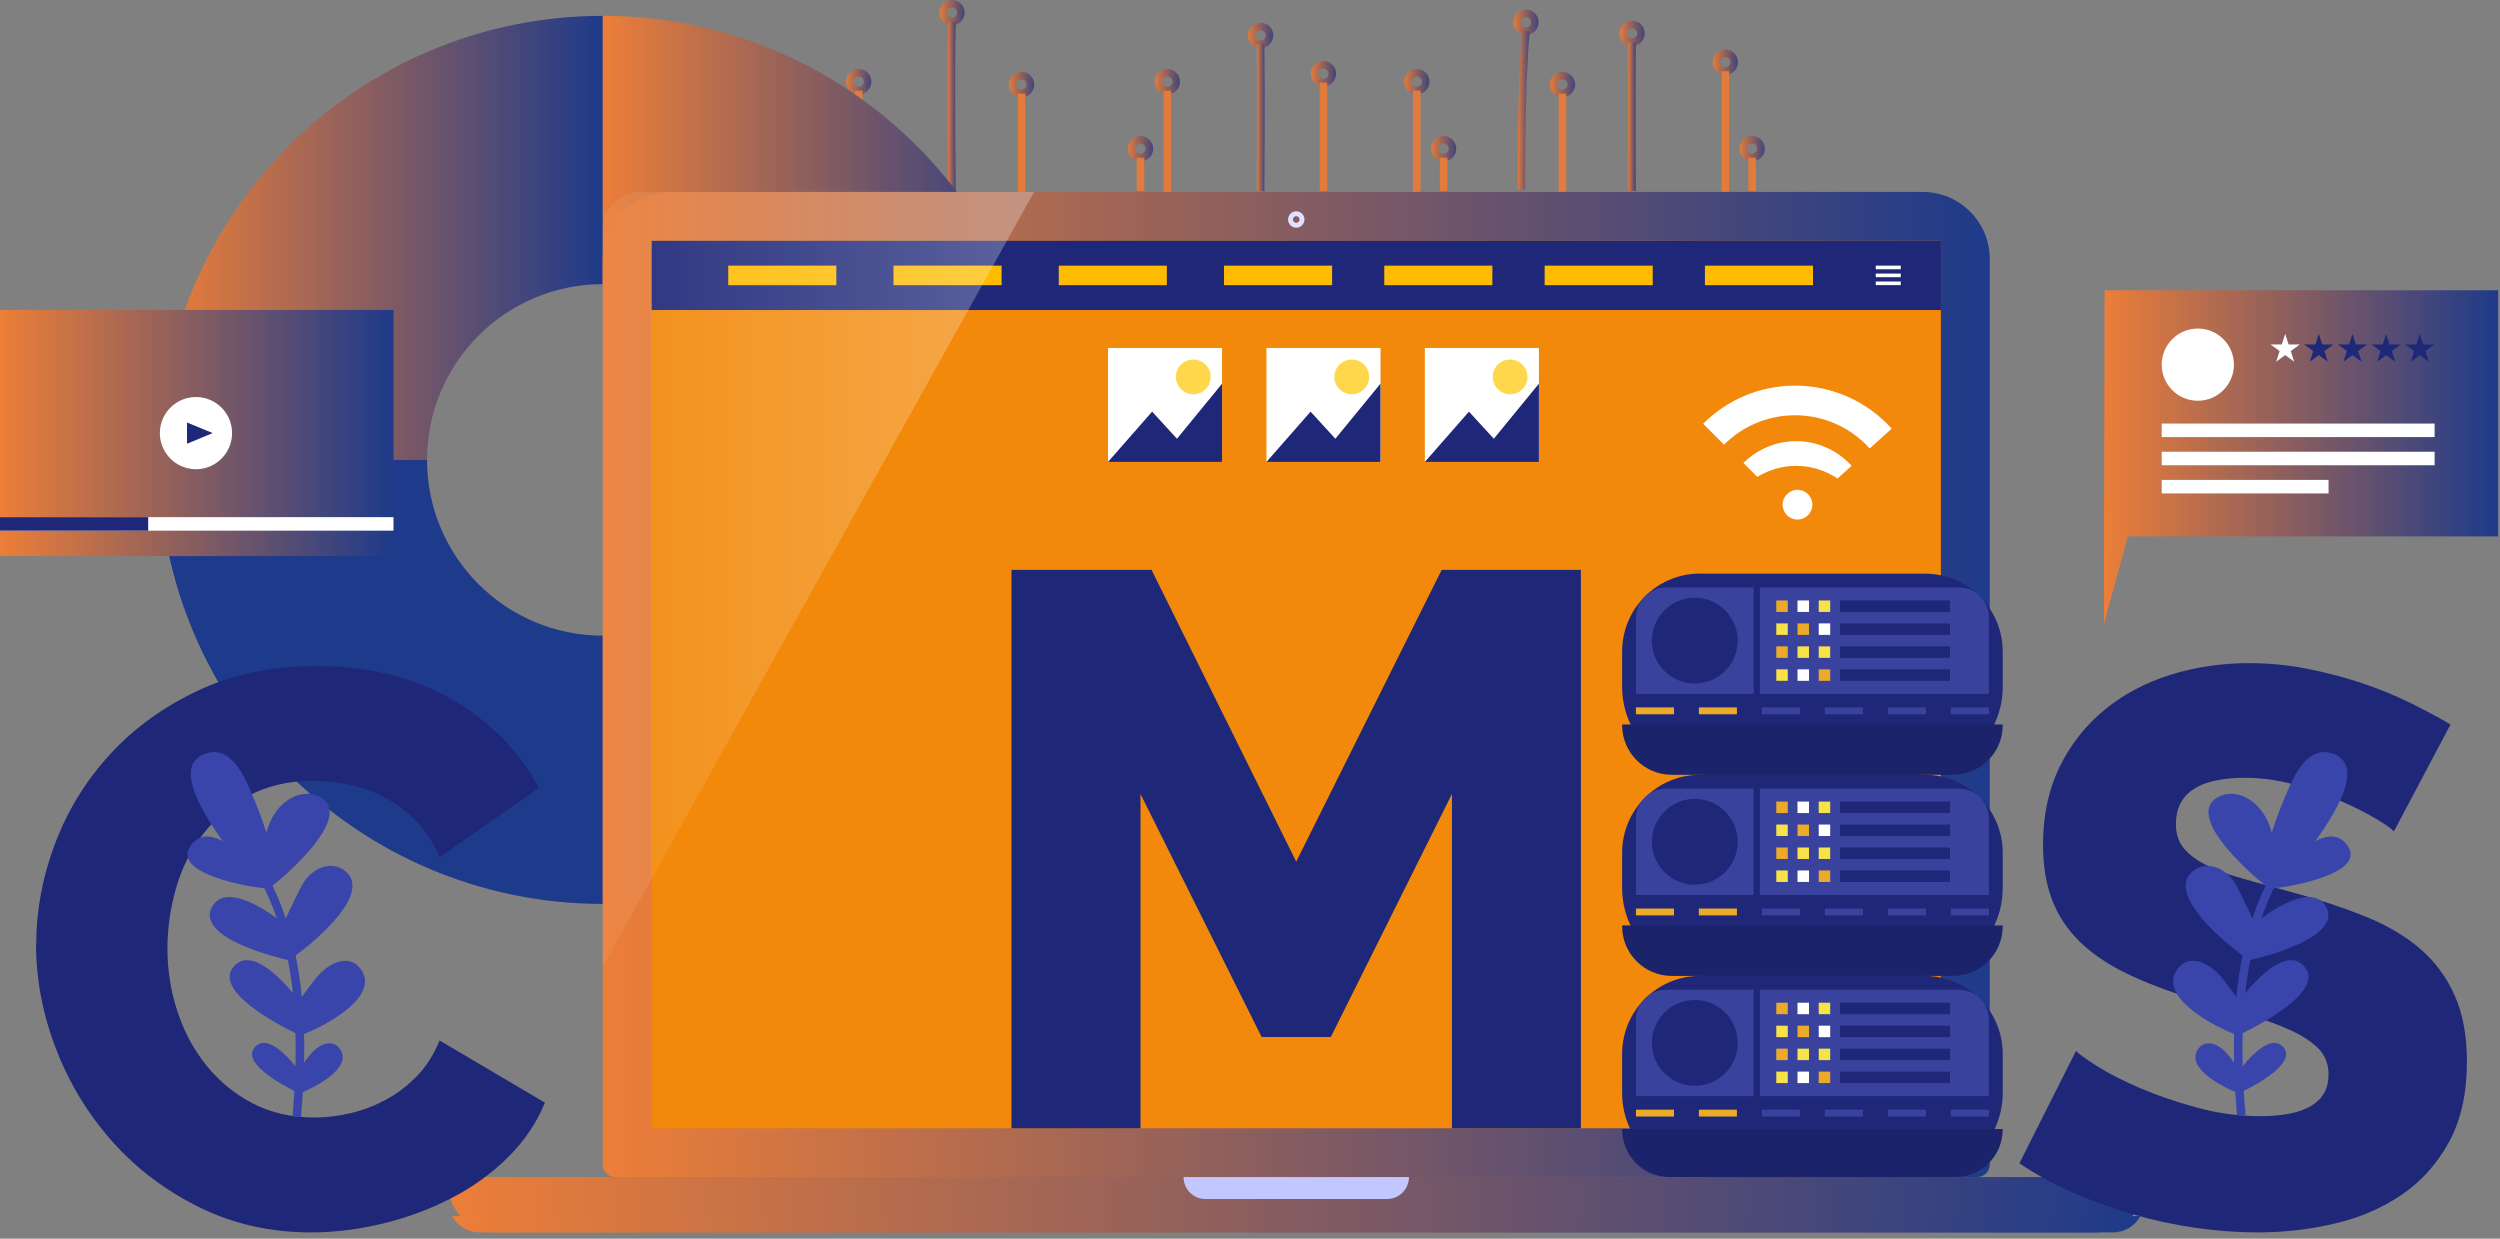
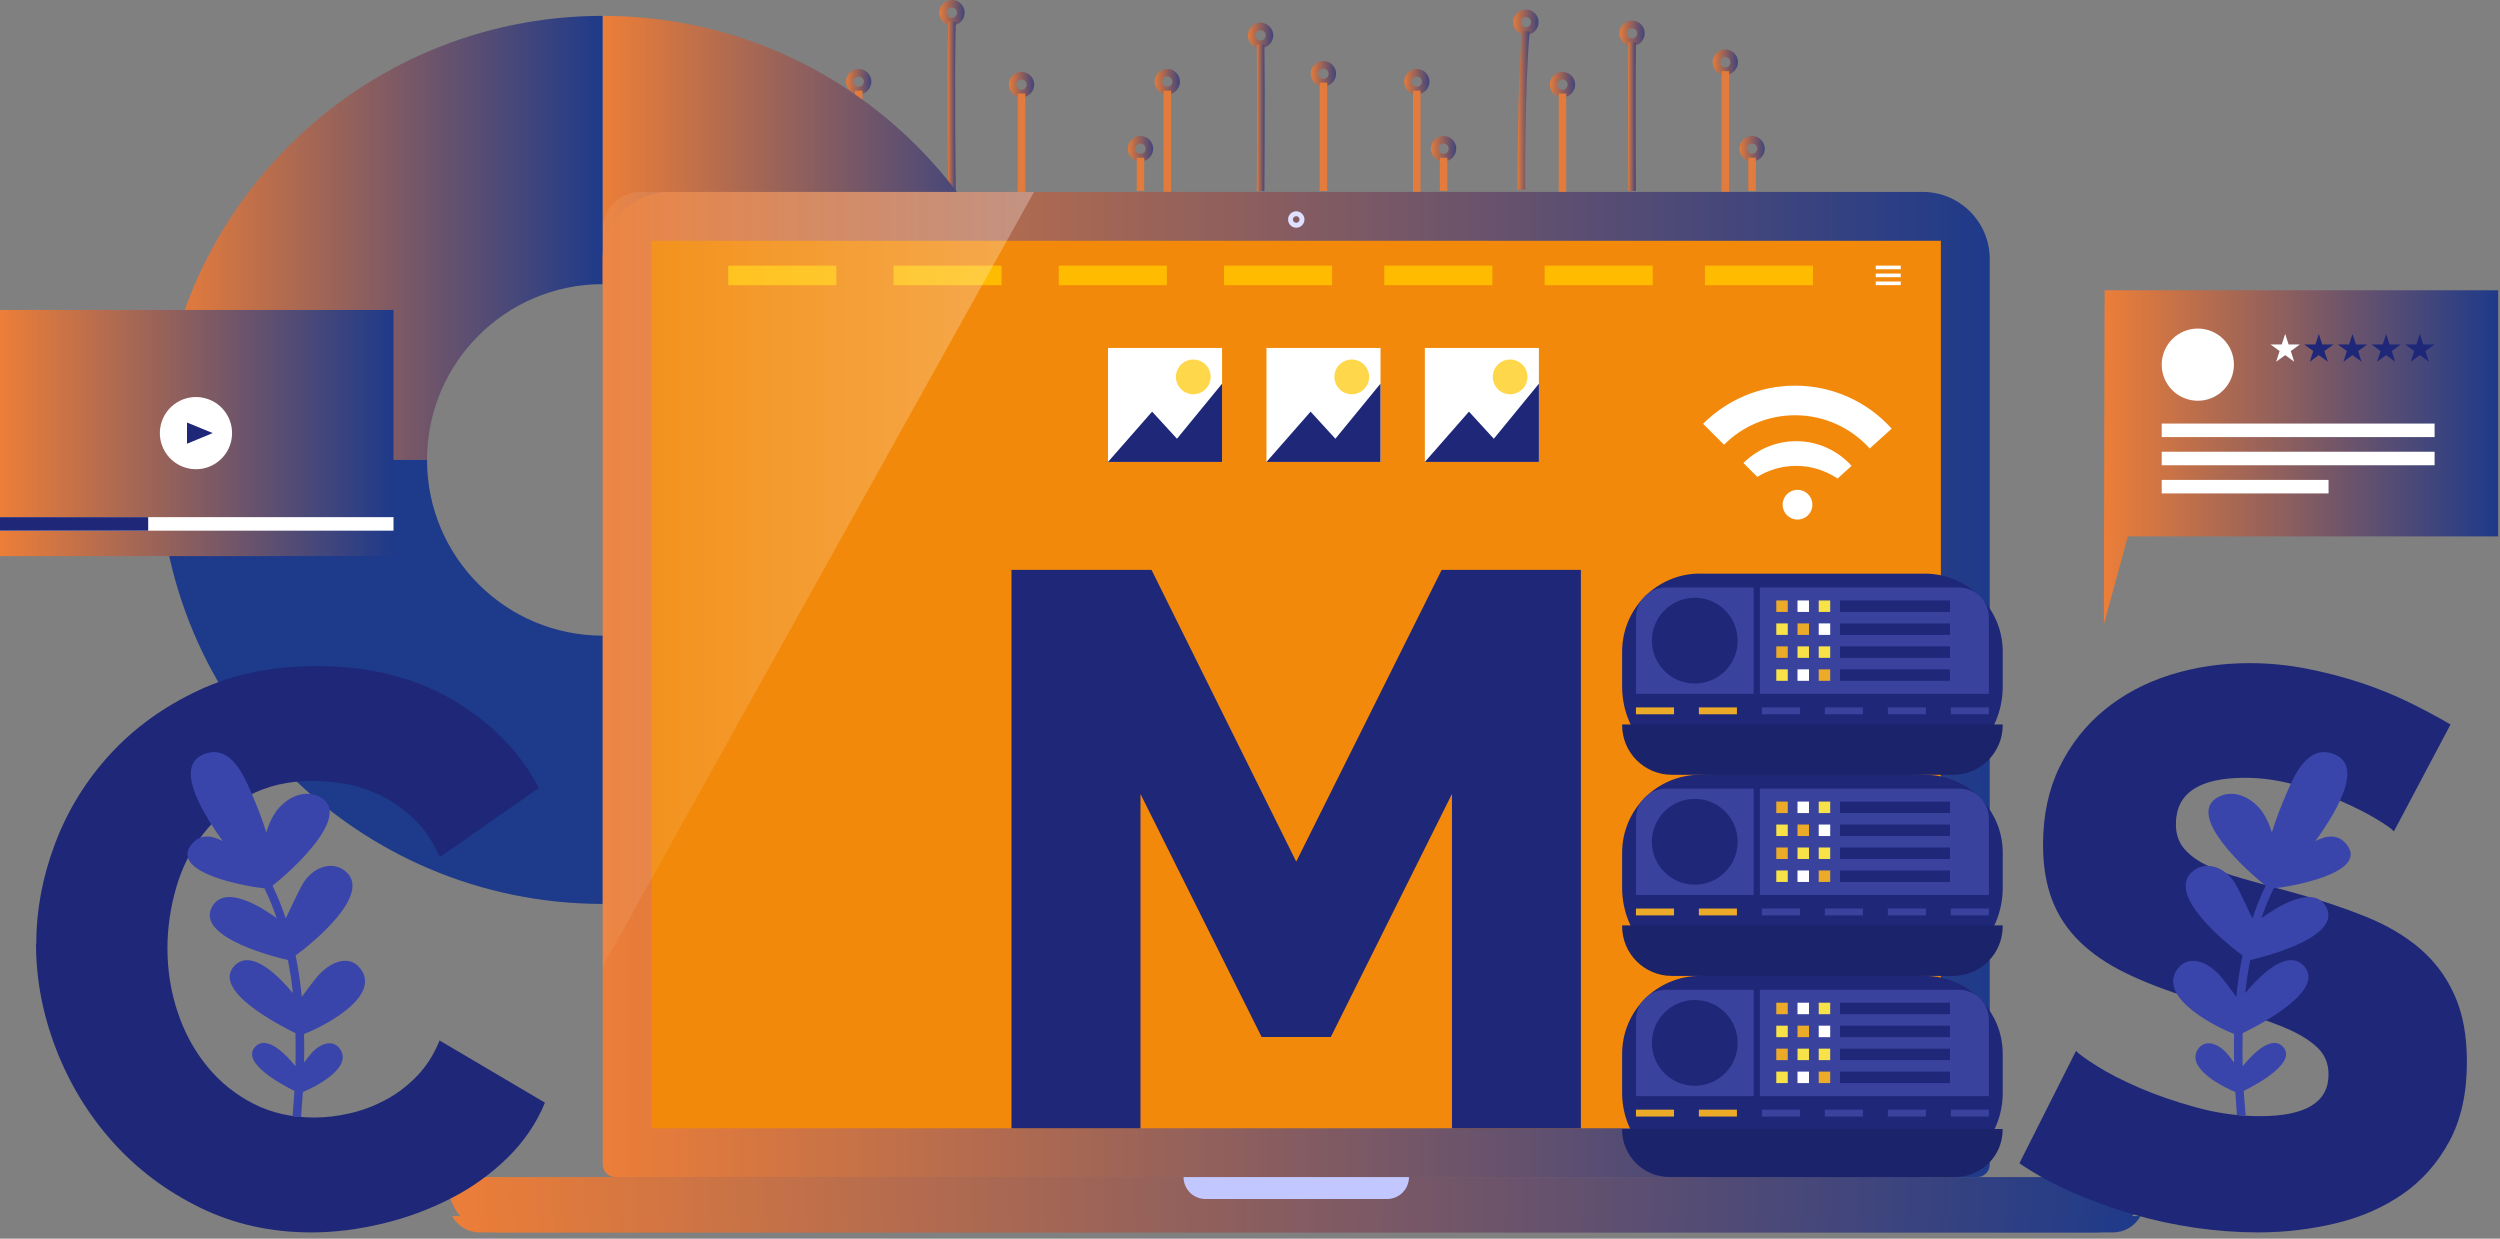
<svg xmlns="http://www.w3.org/2000/svg" width="331" height="164" viewBox="0 0 331 164" fill="none">
  <rect x="0" y="0" width="331" height="164" fill="#808080" stroke="none" />
  <g clip-path="url(#clip0_483_31730)">
    <path d="M135.25 10.02C135.9 10.02 136.43 10.55 136.43 11.2C136.43 11.85 135.9 12.38 135.25 12.38C134.6 12.38 134.07 11.85 134.07 11.2C134.07 10.55 134.6 10.02 135.25 10.02Z" stroke="url(#paint0_linear_483_31730)" stroke-miterlimit="10" />
    <path d="M135.25 12.39V25.41" stroke="url(#paint1_linear_483_31730)" stroke-miterlimit="10" />
    <path d="M113.692 9.63C114.342 9.63 114.872 10.16 114.872 10.81C114.872 11.46 114.342 11.99 113.692 11.99C113.042 11.99 112.512 11.46 112.512 10.81C112.512 10.16 113.042 9.63 113.692 9.63Z" stroke="url(#paint2_linear_483_31730)" stroke-miterlimit="10" />
    <path d="M113.691 12V25.4" stroke="url(#paint3_linear_483_31730)" stroke-miterlimit="10" />
    <path d="M110.141 18.51C110.791 18.51 111.321 19.04 111.321 19.69C111.321 20.34 110.791 20.87 110.141 20.87C109.491 20.87 108.961 20.34 108.961 19.69C108.961 19.04 109.491 18.51 110.141 18.51Z" stroke="url(#paint4_linear_483_31730)" stroke-miterlimit="10" />
    <path d="M110.141 20.88V25.28" stroke="url(#paint5_linear_483_31730)" stroke-miterlimit="10" />
    <path d="M126.041 0.5C126.691 0.5 127.221 1.03 127.221 1.68C127.221 2.33 126.691 2.86 126.041 2.86C125.391 2.86 124.861 2.33 124.861 1.68C124.861 1.03 125.391 0.5 126.041 0.5Z" stroke="url(#paint6_linear_483_31730)" stroke-miterlimit="10" />
    <path d="M126.041 2.87C125.851 10.1 126.041 25.3 126.041 25.3" stroke="url(#paint7_linear_483_31730)" stroke-miterlimit="10" />
    <path d="M154.551 9.63C155.201 9.63 155.731 10.16 155.731 10.81C155.731 11.46 155.201 11.99 154.551 11.99C153.901 11.99 153.371 11.46 153.371 10.81C153.371 10.16 153.901 9.63 154.551 9.63Z" stroke="url(#paint8_linear_483_31730)" stroke-miterlimit="10" />
    <path d="M154.551 12V25.4" stroke="url(#paint9_linear_483_31730)" stroke-miterlimit="10" />
    <path d="M151 18.51C151.65 18.51 152.18 19.04 152.18 19.69C152.18 20.34 151.65 20.87 151 20.87C150.35 20.87 149.82 20.34 149.82 19.69C149.82 19.04 150.35 18.51 151 18.51Z" stroke="url(#paint10_linear_483_31730)" stroke-miterlimit="10" />
    <path d="M151 20.88V25.28" stroke="url(#paint11_linear_483_31730)" stroke-miterlimit="10" />
    <path d="M166.901 3.51C167.551 3.51 168.081 4.04 168.081 4.69C168.081 5.34 167.551 5.87 166.901 5.87C166.251 5.87 165.721 5.34 165.721 4.69C165.721 4.04 166.251 3.51 166.901 3.51Z" stroke="url(#paint12_linear_483_31730)" stroke-miterlimit="10" />
    <path d="M166.9 5.88C166.99 12.35 166.9 25.3 166.9 25.3" stroke="url(#paint13_linear_483_31730)" stroke-miterlimit="10" />
    <path d="M202.032 1.76C201.382 1.76 200.852 2.29 200.852 2.94C200.852 3.59 201.382 4.12 202.032 4.12C202.682 4.12 203.212 3.59 203.212 2.94C203.212 2.29 202.682 1.76 202.032 1.76Z" stroke="url(#paint14_linear_483_31730)" stroke-miterlimit="10" />
    <path d="M202.031 4.13C201.371 11.22 201.431 25.12 201.431 25.12" stroke="url(#paint15_linear_483_31730)" stroke-miterlimit="10" />
    <path d="M206.871 10.02C206.221 10.02 205.691 10.55 205.691 11.2C205.691 11.85 206.221 12.38 206.871 12.38C207.521 12.38 208.051 11.85 208.051 11.2C208.051 10.55 207.521 10.02 206.871 10.02Z" stroke="url(#paint16_linear_483_31730)" stroke-miterlimit="10" />
    <path d="M206.871 12.39V25.41" stroke="url(#paint17_linear_483_31730)" stroke-miterlimit="10" />
    <path d="M228.43 7.05C227.78 7.05 227.25 7.58 227.25 8.23C227.25 8.88 227.78 9.41 228.43 9.41C229.08 9.41 229.61 8.88 229.61 8.23C229.61 7.58 229.08 7.05 228.43 7.05Z" stroke="url(#paint18_linear_483_31730)" stroke-miterlimit="10" />
    <path d="M228.43 9.42V25.39" stroke="url(#paint19_linear_483_31730)" stroke-miterlimit="10" />
    <path d="M231.981 18.51C231.331 18.51 230.801 19.04 230.801 19.69C230.801 20.34 231.331 20.87 231.981 20.87C232.631 20.87 233.161 20.34 233.161 19.69C233.161 19.04 232.631 18.51 231.981 18.51Z" stroke="url(#paint20_linear_483_31730)" stroke-miterlimit="10" />
    <path d="M231.98 20.88V25.28" stroke="url(#paint21_linear_483_31730)" stroke-miterlimit="10" />
    <path d="M216.08 3.23C215.43 3.23 214.9 3.76 214.9 4.41C214.9 5.06 215.43 5.59 216.08 5.59C216.73 5.59 217.26 5.06 217.26 4.41C217.26 3.76 216.73 3.23 216.08 3.23Z" stroke="url(#paint22_linear_483_31730)" stroke-miterlimit="10" />
    <path d="M216.081 5.6C216.021 12.35 216.081 25.3 216.081 25.3" stroke="url(#paint23_linear_483_31730)" stroke-miterlimit="10" />
    <path d="M187.58 9.63C186.93 9.63 186.4 10.16 186.4 10.81C186.4 11.46 186.93 11.99 187.58 11.99C188.23 11.99 188.76 11.46 188.76 10.81C188.76 10.16 188.23 9.63 187.58 9.63Z" stroke="url(#paint24_linear_483_31730)" stroke-miterlimit="10" />
    <path d="M187.58 12V25.4" stroke="url(#paint25_linear_483_31730)" stroke-miterlimit="10" />
    <path d="M191.131 18.51C190.481 18.51 189.951 19.04 189.951 19.69C189.951 20.34 190.481 20.87 191.131 20.87C191.781 20.87 192.311 20.34 192.311 19.69C192.311 19.04 191.781 18.51 191.131 18.51Z" stroke="url(#paint26_linear_483_31730)" stroke-miterlimit="10" />
    <path d="M191.131 20.88V25.28" stroke="url(#paint27_linear_483_31730)" stroke-miterlimit="10" />
    <path d="M175.221 8.58C174.571 8.58 174.041 9.11 174.041 9.76C174.041 10.41 174.571 10.94 175.221 10.94C175.871 10.94 176.401 10.41 176.401 9.76C176.401 9.11 175.871 8.58 175.221 8.58Z" stroke="url(#paint28_linear_483_31730)" stroke-miterlimit="10" />
    <path d="M175.221 10.94V25.29" stroke="url(#paint29_linear_483_31730)" stroke-miterlimit="10" />
    <path d="M79.809 37.62V2.1C47.34 2.1 21.02 28.42 21.02 60.89H56.539C56.539 48.04 66.96 37.62 79.809 37.62Z" fill="url(#paint30_linear_483_31730)" />
    <path d="M79.809 2.1V37.62C92.659 37.62 103.079 48.04 103.079 60.89H138.599C138.599 28.42 112.279 2.1 79.809 2.1Z" fill="url(#paint31_linear_483_31730)" />
    <path d="M79.809 84.16V119.68C112.279 119.68 138.599 93.36 138.599 60.89H103.079C103.079 73.74 92.659 84.16 79.809 84.16Z" fill="url(#paint32_linear_483_31730)" />
    <path d="M56.539 60.89H21.02C21.02 93.36 47.34 119.68 79.809 119.68V84.16C66.96 84.16 56.539 73.74 56.539 60.89Z" fill="url(#paint33_linear_483_31730)" />
    <path d="M88.691 25.41H254.561C259.461 25.41 263.441 29.39 263.441 34.29V154.19C263.441 155.1 262.701 155.84 261.791 155.84H81.451C80.541 155.84 79.801 155.1 79.801 154.19V34.29C79.801 29.39 83.781 25.41 88.681 25.41H88.691Z" fill="url(#paint34_linear_483_31730)" />
    <path d="M256.971 149.38V31.88L86.271 31.88V149.38H256.971Z" fill="#F2890A" />
    <path d="M161.801 46.07H146.701V61.17H161.801V46.07Z" fill="white" />
    <path d="M161.801 61.16H146.701L152.541 54.5L155.831 58.09L161.801 50.8V61.16Z" fill="#1E2778" />
    <path d="M157.991 52.2C159.262 52.2 160.291 51.17 160.291 49.9C160.291 48.63 159.262 47.6 157.991 47.6C156.721 47.6 155.691 48.63 155.691 49.9C155.691 51.17 156.721 52.2 157.991 52.2Z" fill="#FFD74A" />
    <path d="M182.782 46.07H167.682V61.17H182.782V46.07Z" fill="white" />
    <path d="M182.772 61.16H167.682L173.522 54.5L176.802 58.09L182.772 50.8V61.16Z" fill="#1E2778" />
    <path d="M176.672 49.9C176.672 48.63 177.702 47.6 178.972 47.6C180.242 47.6 181.272 48.63 181.272 49.9C181.272 51.17 180.242 52.2 178.972 52.2C177.702 52.2 176.672 51.17 176.672 49.9Z" fill="#FFD74A" />
    <path d="M203.75 46.07H188.65V61.17H203.75V46.07Z" fill="white" />
    <path d="M203.75 61.16H188.65L194.49 54.5L197.78 58.09L203.75 50.8V61.16Z" fill="#1E2778" />
    <path d="M197.641 49.9C197.641 48.63 198.671 47.6 199.941 47.6C201.211 47.6 202.241 48.63 202.241 49.9C202.241 51.17 201.211 52.2 199.941 52.2C198.671 52.2 197.641 51.17 197.641 49.9Z" fill="#FFD74A" />
-     <path d="M256.98 41.05V31.88L86.281 31.88V41.05L256.98 41.05Z" fill="#1E2778" />
    <path d="M60.25 155.84H282.99C283.5 155.84 283.91 156.25 283.91 156.76C283.91 160.3 281.04 163.17 277.5 163.17H65.74C62.2 163.17 59.33 160.3 59.33 156.76C59.33 156.25 59.74 155.84 60.25 155.84Z" fill="url(#paint35_linear_483_31730)" />
    <path d="M59.85 161.01C60.56 162.29 61.93 163.17 63.5 163.17H279.75C281.32 163.17 282.69 162.3 283.4 161.01H59.85Z" fill="url(#paint36_linear_483_31730)" />
    <path d="M183.639 158.75H159.609C157.999 158.75 156.699 157.45 156.699 155.84H186.549C186.549 157.45 185.249 158.75 183.639 158.75Z" fill="#C2C7FF" />
    <path d="M171.621 30.15C171.021 30.15 170.541 29.66 170.541 29.06C170.541 28.46 171.031 27.97 171.621 27.97C172.211 27.97 172.711 28.46 172.711 29.06C172.711 29.66 172.221 30.15 171.621 30.15ZM171.621 28.62C171.381 28.62 171.181 28.82 171.181 29.06C171.181 29.3 171.381 29.5 171.621 29.5C171.861 29.5 172.061 29.3 172.061 29.06C172.061 28.82 171.861 28.62 171.621 28.62Z" fill="#DEE1FF" />
    <path d="M251.66 35.17H248.35V35.65H251.66V35.17Z" fill="white" />
    <path d="M251.66 36.22H248.35V36.7H251.66V36.22Z" fill="white" />
    <path d="M251.66 37.27H248.35V37.75H251.66V37.27Z" fill="white" />
    <path d="M110.73 35.17H96.42V37.76H110.73V35.17Z" fill="#FFBB00" />
    <path d="M132.611 35.17H118.301V37.76H132.611V35.17Z" fill="#FFBB00" />
    <path d="M154.49 35.17H140.18V37.76H154.49V35.17Z" fill="#FFBB00" />
    <path d="M176.371 35.17H162.061V37.76H176.371V35.17Z" fill="#FFBB00" />
    <path d="M197.589 35.17H183.279V37.76H197.589V35.17Z" fill="#FFBB00" />
    <path d="M218.82 35.17H204.51V37.76H218.82V35.17Z" fill="#FFBB00" />
    <path d="M240.04 35.17H225.73V37.76H240.04V35.17Z" fill="#FFBB00" />
    <path opacity="0.28" d="M136.9 25.41H84.82C82.06 25.41 79.82 27.65 79.82 30.41V127.92L136.91 25.41H136.9Z" fill="url(#paint37_linear_483_31730)" />
    <path d="M4.8 124.95C4.8 120.51 5.63 116.08 7.3 111.67C8.97 107.26 11.399 103.32 14.589 99.85C17.779 96.38 21.669 93.57 26.25 91.42C30.829 89.27 36.039 88.19 41.87 88.19C48.809 88.19 54.83 89.68 59.94 92.67C65.04 95.66 68.84 99.54 71.34 104.33L58.219 113.49C57.389 111.55 56.33 109.93 55.039 108.65C53.749 107.37 52.349 106.32 50.819 105.53C49.289 104.73 47.73 104.18 46.13 103.86C44.529 103.55 42.969 103.39 41.44 103.39C38.179 103.39 35.33 104.05 32.9 105.37C30.47 106.69 28.459 108.39 26.86 110.47C25.259 112.55 24.079 114.91 23.32 117.55C22.559 120.19 22.169 122.86 22.169 125.57C22.169 128.49 22.619 131.3 23.52 134C24.419 136.71 25.72 139.1 27.43 141.19C29.13 143.27 31.18 144.92 33.569 146.14C35.959 147.36 38.65 147.96 41.639 147.96C43.169 147.96 44.749 147.77 46.38 147.39C48.01 147.01 49.569 146.42 51.069 145.62C52.559 144.82 53.929 143.78 55.179 142.5C56.429 141.22 57.44 139.64 58.2 137.76L72.15 145.99C71.04 148.7 69.389 151.13 67.2 153.28C65.01 155.43 62.499 157.24 59.65 158.69C56.8 160.15 53.779 161.26 50.59 162.02C47.4 162.78 44.27 163.17 41.219 163.17C35.87 163.17 30.959 162.08 26.489 159.89C22.009 157.7 18.16 154.81 14.93 151.2C11.7 147.59 9.2 143.49 7.43 138.91C5.66 134.33 4.77 129.68 4.77 124.96L4.8 124.95Z" fill="#1E2778" />
    <path d="M316.929 110.06C316.719 109.78 315.989 109.26 314.739 108.5C313.489 107.74 311.929 106.94 310.049 106.11C308.179 105.28 306.129 104.55 303.909 103.92C301.689 103.3 299.469 102.98 297.249 102.98C291.139 102.98 288.089 105.03 288.089 109.12C288.089 110.37 288.419 111.41 289.079 112.24C289.739 113.07 290.709 113.82 291.999 114.48C293.279 115.14 294.899 115.75 296.839 116.3C298.779 116.86 301.039 117.48 303.609 118.17C307.149 119.14 310.339 120.2 313.189 121.35C316.039 122.5 318.449 123.92 320.429 125.62C322.409 127.32 323.929 129.39 325.009 131.82C326.089 134.25 326.619 137.17 326.619 140.57C326.619 144.74 325.839 148.26 324.279 151.14C322.719 154.02 320.649 156.35 318.079 158.12C315.509 159.89 312.559 161.18 309.229 161.97C305.899 162.77 302.459 163.17 298.919 163.17C296.209 163.17 293.439 162.96 290.589 162.55C287.739 162.13 284.969 161.53 282.259 160.73C279.549 159.93 276.929 158.98 274.399 157.87C271.859 156.76 269.519 155.48 267.369 154.02L274.869 139.13C275.149 139.48 276.049 140.14 277.579 141.11C279.109 142.08 280.999 143.05 283.259 144.03C285.519 145 288.029 145.87 290.809 146.63C293.589 147.39 296.399 147.78 299.239 147.78C305.279 147.78 308.299 145.94 308.299 142.26C308.299 140.87 307.849 139.73 306.949 138.82C306.049 137.92 304.799 137.1 303.199 136.37C301.599 135.64 299.709 134.96 297.519 134.34C295.329 133.72 292.949 133.02 290.389 132.26C286.989 131.22 284.039 130.09 281.539 128.88C279.039 127.67 276.969 126.26 275.339 124.66C273.709 123.06 272.489 121.22 271.699 119.14C270.899 117.06 270.499 114.63 270.499 111.85C270.499 107.96 271.229 104.53 272.689 101.54C274.149 98.56 276.129 96.04 278.629 93.99C281.129 91.94 284.029 90.4 287.319 89.36C290.619 88.32 294.109 87.8 297.789 87.8C300.359 87.8 302.889 88.04 305.389 88.53C307.889 89.02 310.279 89.64 312.579 90.4C314.869 91.16 317.009 92.03 318.979 93C320.959 93.97 322.779 94.94 324.449 95.92L316.949 110.08L316.929 110.06Z" fill="#1E2778" />
    <path d="M192.24 149.38V105.12L176.2 137.3H167.04L151 105.12V149.38H133.92V75.45H152.46L171.62 114.08L190.88 75.45H209.31V149.38H192.23H192.24Z" fill="#1E2778" />
    <path d="M225.09 129.21H254.84C260.53 129.21 265.16 133.83 265.16 139.53V144.71C265.16 150.85 260.17 155.84 254.03 155.84H225.9C219.76 155.84 214.77 150.85 214.77 144.71V139.53C214.77 133.84 219.39 129.21 225.09 129.21Z" fill="#1E2778" />
    <path d="M214.77 149.48V149.57C214.77 153.03 217.58 155.84 221.04 155.84H258.88C262.34 155.84 265.15 153.03 265.15 149.57V149.48H214.77Z" fill="#1B236B" />
    <path d="M232.18 131.04H220.59C218.39 131.04 216.6 132.83 216.6 135.03V145.13H232.18V131.04Z" fill="#39439E" />
    <path d="M259.34 131.04H233.01V145.13H263.33V135.03C263.33 132.83 261.54 131.04 259.34 131.04Z" fill="#39439E" />
    <path d="M236.7 132.76H235.18V134.28H236.7V132.76Z" fill="#EBAA28" />
    <path d="M236.7 135.8H235.18V137.32H236.7V135.8Z" fill="#F7E247" />
    <path d="M236.7 138.84H235.18V140.36H236.7V138.84Z" fill="#EBAA28" />
    <path d="M236.7 141.88H235.18V143.4H236.7V141.88Z" fill="#F7E247" />
    <path d="M239.51 132.76H237.99V134.28H239.51V132.76Z" fill="white" />
    <path d="M239.51 135.8H237.99V137.32H239.51V135.8Z" fill="#EBAA28" />
    <path d="M239.51 138.84H237.99V140.36H239.51V138.84Z" fill="#F7E247" />
    <path d="M239.51 141.88H237.99V143.4H239.51V141.88Z" fill="white" />
    <path d="M242.319 132.76H240.799V134.28H242.319V132.76Z" fill="#F7E247" />
    <path d="M242.319 135.8H240.799V137.32H242.319V135.8Z" fill="white" />
    <path d="M242.319 138.84H240.799V140.36H242.319V138.84Z" fill="#F7E247" />
    <path d="M242.319 141.88H240.799V143.4H242.319V141.88Z" fill="#EBAA28" />
    <path d="M258.179 132.76H243.609V134.28H258.179V132.76Z" fill="#1E2778" />
    <path d="M258.179 135.8H243.609V137.32H258.179V135.8Z" fill="#1E2778" />
    <path d="M258.179 138.84H243.609V140.36H258.179V138.84Z" fill="#1E2778" />
    <path d="M258.179 141.88H243.609V143.4H258.179V141.88Z" fill="#1E2778" />
    <path d="M224.389 143.76C227.526 143.76 230.069 141.217 230.069 138.08C230.069 134.943 227.526 132.4 224.389 132.4C221.252 132.4 218.709 134.943 218.709 138.08C218.709 141.217 221.252 143.76 224.389 143.76Z" fill="#1E2778" />
    <path d="M221.64 146.92H216.6V147.83H221.64V146.92Z" fill="#EBAA28" />
    <path d="M229.97 146.92H224.93V147.83H229.97V146.92Z" fill="#EBAA28" />
    <path d="M238.31 146.92H233.27V147.83H238.31V146.92Z" fill="#39439E" />
    <path d="M246.649 146.92H241.609V147.83H246.649V146.92Z" fill="#39439E" />
    <path d="M254.989 146.92H249.949V147.83H254.989V146.92Z" fill="#39439E" />
    <path d="M263.329 146.92H258.289V147.83H263.329V146.92Z" fill="#39439E" />
    <path d="M225.09 102.58H254.84C260.53 102.58 265.16 107.2 265.16 112.9V117.56C265.16 123.99 259.94 129.22 253.5 129.22H226.43C220 129.22 214.77 124 214.77 117.56V112.9C214.77 107.21 219.39 102.58 225.09 102.58Z" fill="#1E2778" />
    <path d="M214.77 122.52V122.64C214.77 126.27 217.71 129.21 221.34 129.21H258.59C262.22 129.21 265.16 126.27 265.16 122.64V122.52H214.78H214.77Z" fill="#1B236B" />
    <path d="M232.18 104.41H220.59C218.39 104.41 216.6 106.2 216.6 108.4V118.5H232.18V104.41Z" fill="#39439E" />
    <path d="M259.34 104.41H233.01V118.5H263.33V108.4C263.33 106.2 261.54 104.41 259.34 104.41Z" fill="#39439E" />
    <path d="M236.7 106.13H235.18V107.65H236.7V106.13Z" fill="#EBAA28" />
    <path d="M236.7 109.17H235.18V110.69H236.7V109.17Z" fill="#F7E247" />
    <path d="M236.7 112.21H235.18V113.73H236.7V112.21Z" fill="#EBAA28" />
    <path d="M236.7 115.25H235.18V116.77H236.7V115.25Z" fill="#F7E247" />
    <path d="M239.51 106.13H237.99V107.65H239.51V106.13Z" fill="white" />
    <path d="M239.51 109.17H237.99V110.69H239.51V109.17Z" fill="#EBAA28" />
    <path d="M239.51 112.21H237.99V113.73H239.51V112.21Z" fill="#F7E247" />
    <path d="M239.51 115.25H237.99V116.77H239.51V115.25Z" fill="white" />
    <path d="M242.319 106.13H240.799V107.65H242.319V106.13Z" fill="#F7E247" />
    <path d="M242.319 109.17H240.799V110.69H242.319V109.17Z" fill="white" />
    <path d="M242.319 112.21H240.799V113.73H242.319V112.21Z" fill="#F7E247" />
    <path d="M242.319 115.25H240.799V116.77H242.319V115.25Z" fill="#EBAA28" />
    <path d="M258.179 106.13H243.609V107.65H258.179V106.13Z" fill="#1E2778" />
    <path d="M258.179 109.17H243.609V110.69H258.179V109.17Z" fill="#1E2778" />
    <path d="M258.179 112.21H243.609V113.73H258.179V112.21Z" fill="#1E2778" />
    <path d="M258.179 115.25H243.609V116.77H258.179V115.25Z" fill="#1E2778" />
    <path d="M224.389 117.13C227.526 117.13 230.069 114.587 230.069 111.45C230.069 108.313 227.526 105.77 224.389 105.77C221.252 105.77 218.709 108.313 218.709 111.45C218.709 114.587 221.252 117.13 224.389 117.13Z" fill="#1E2778" />
    <path d="M221.64 120.29H216.6V121.2H221.64V120.29Z" fill="#EBAA28" />
    <path d="M229.97 120.29H224.93V121.2H229.97V120.29Z" fill="#EBAA28" />
    <path d="M238.31 120.29H233.27V121.2H238.31V120.29Z" fill="#39439E" />
    <path d="M246.649 120.29H241.609V121.2H246.649V120.29Z" fill="#39439E" />
    <path d="M254.989 120.29H249.949V121.2H254.989V120.29Z" fill="#39439E" />
    <path d="M263.329 120.29H258.289V121.2H263.329V120.29Z" fill="#39439E" />
    <path d="M225.09 75.95H254.84C260.53 75.95 265.16 80.57 265.16 86.27V90.92C265.16 97.35 259.94 102.58 253.5 102.58H226.43C220 102.58 214.77 97.36 214.77 90.92V86.26C214.77 80.57 219.39 75.94 225.09 75.94V75.95Z" fill="#1E2778" />
    <path d="M214.77 95.92V96.01C214.77 99.64 217.71 102.58 221.34 102.58H258.59C262.22 102.58 265.16 99.64 265.16 96.01V95.92H214.78H214.77Z" fill="#1B236B" />
    <path d="M232.18 77.78H220.59C218.39 77.78 216.6 79.57 216.6 81.77V91.87H232.18V77.78Z" fill="#39439E" />
    <path d="M259.34 77.78H233.01V91.87H263.33V81.77C263.33 79.57 261.54 77.78 259.34 77.78Z" fill="#39439E" />
    <path d="M236.7 79.5H235.18V81.02H236.7V79.5Z" fill="#EBAA28" />
    <path d="M236.7 82.54H235.18V84.06H236.7V82.54Z" fill="#F7E247" />
    <path d="M236.7 85.58H235.18V87.1H236.7V85.58Z" fill="#EBAA28" />
    <path d="M236.7 88.62H235.18V90.14H236.7V88.62Z" fill="#F7E247" />
    <path d="M239.51 79.5H237.99V81.02H239.51V79.5Z" fill="white" />
    <path d="M239.51 82.54H237.99V84.06H239.51V82.54Z" fill="#EBAA28" />
    <path d="M239.51 85.58H237.99V87.1H239.51V85.58Z" fill="#F7E247" />
    <path d="M239.51 88.62H237.99V90.14H239.51V88.62Z" fill="white" />
    <path d="M242.319 79.5H240.799V81.02H242.319V79.5Z" fill="#F7E247" />
    <path d="M242.319 82.54H240.799V84.06H242.319V82.54Z" fill="white" />
    <path d="M242.319 85.58H240.799V87.1H242.319V85.58Z" fill="#F7E247" />
    <path d="M242.319 88.62H240.799V90.14H242.319V88.62Z" fill="#EBAA28" />
    <path d="M258.179 79.5H243.609V81.02H258.179V79.5Z" fill="#1E2778" />
    <path d="M258.179 82.54H243.609V84.06H258.179V82.54Z" fill="#1E2778" />
    <path d="M258.179 85.58H243.609V87.1H258.179V85.58Z" fill="#1E2778" />
    <path d="M258.179 88.62H243.609V90.14H258.179V88.62Z" fill="#1E2778" />
    <path d="M224.389 90.5C227.526 90.5 230.069 87.957 230.069 84.82C230.069 81.683 227.526 79.14 224.389 79.14C221.252 79.14 218.709 81.683 218.709 84.82C218.709 87.957 221.252 90.5 224.389 90.5Z" fill="#1E2778" />
    <path d="M221.64 93.66H216.6V94.57H221.64V93.66Z" fill="#EBAA28" />
    <path d="M229.97 93.66H224.93V94.57H229.97V93.66Z" fill="#EBAA28" />
    <path d="M238.31 93.66H233.27V94.57H238.31V93.66Z" fill="#39439E" />
    <path d="M246.649 93.66H241.609V94.57H246.649V93.66Z" fill="#39439E" />
    <path d="M254.989 93.66H249.949V94.57H254.989V93.66Z" fill="#39439E" />
    <path d="M263.329 93.66H258.289V94.57H263.329V93.66Z" fill="#39439E" />
    <path d="M237.68 54.98C241.6 54.98 245.12 56.69 247.55 59.38L250.46 56.75C247.31 53.26 242.75 51.06 237.67 51.06C232.91 51.06 228.61 52.99 225.49 56.11L228.26 58.88C230.67 56.47 234 54.98 237.67 54.98H237.68Z" fill="white" />
    <path d="M243.29 63.36L245.15 61.68C243.34 59.68 240.73 58.41 237.82 58.41C235.09 58.41 232.62 59.52 230.83 61.3L232.67 63.14C234.17 62.22 235.93 61.68 237.82 61.68C239.85 61.68 241.72 62.31 243.29 63.36Z" fill="white" />
    <path d="M236.02 66.82C236.02 65.73 236.9 64.85 237.99 64.85C239.08 64.85 239.96 65.73 239.96 66.82C239.96 67.91 239.08 68.79 237.99 68.79C236.9 68.79 236.02 67.91 236.02 66.82Z" fill="white" />
    <path d="M330.751 71.02H281.731L278.551 82.67L278.651 38.43H330.751V71.02Z" fill="url(#paint38_linear_483_31730)" />
    <path d="M322.341 56.08H286.211V57.87H322.341V56.08Z" fill="white" />
    <path d="M322.341 59.81H286.211V61.6H322.341V59.81Z" fill="white" />
    <path d="M308.301 63.54H286.211V65.33H308.301V63.54Z" fill="white" />
    <path d="M290.991 53.06C293.631 53.06 295.771 50.92 295.771 48.28C295.771 45.64 293.631 43.5 290.991 43.5C288.351 43.5 286.211 45.64 286.211 48.28C286.211 50.92 288.351 53.06 290.991 53.06Z" fill="white" />
    <path d="M302.561 44.21L303.011 45.61H304.491L303.301 46.48L303.751 47.89L302.561 47.02L301.361 47.89L301.821 46.48L300.621 45.61H302.101L302.561 44.21Z" fill="white" />
    <path d="M307.012 44.21L307.472 45.61H308.952L307.752 46.48L308.212 47.89L307.012 47.02L305.822 47.89L306.272 46.48L305.082 45.61H306.562L307.012 44.21Z" fill="#1E2778" />
    <path d="M311.471 44.21L311.931 45.61H313.411L312.211 46.48L312.671 47.89L311.471 47.02L310.271 47.89L310.731 46.48L309.531 45.61H311.011L311.471 44.21Z" fill="#1E2778" />
    <path d="M315.93 44.21L316.38 45.61H317.86L316.67 46.48L317.12 47.89L315.93 47.02L314.73 47.89L315.19 46.48L313.99 45.61H315.47L315.93 44.21Z" fill="#1E2778" />
    <path d="M320.381 44.21L320.841 45.61H322.321L321.121 46.48L321.581 47.89L320.381 47.02L319.191 47.89L319.641 46.48L318.451 45.61H319.931L320.381 44.21Z" fill="#1E2778" />
    <path d="M52.1 41.04H0V73.63H52.1V41.04Z" fill="url(#paint39_linear_483_31730)" />
    <path d="M52.1 68.47H0V70.26H52.1V68.47Z" fill="white" />
    <path d="M19.62 68.47H0V70.26H19.62V68.47Z" fill="#1E2778" />
-     <path d="M30.598 58.443C31.204 55.874 29.613 53.3 27.044 52.693C24.474 52.087 21.9 53.678 21.293 56.247C20.687 58.817 22.278 61.391 24.848 61.997C27.417 62.604 29.991 61.013 30.598 58.443Z" fill="white" />
+     <path d="M30.598 58.443C31.204 55.874 29.613 53.3 27.044 52.693C24.474 52.087 21.9 53.678 21.293 56.247C20.687 58.817 22.278 61.391 24.848 61.997C27.417 62.604 29.991 61.013 30.598 58.443" fill="white" />
    <path d="M24.76 55.94L28.16 57.34L24.76 58.75V55.94Z" fill="#1E2778" />
    <path d="M47.92 128.55C46.68 126.48 44.23 126.93 42.23 129.05C41.73 129.58 40.56 131.16 39.96 131.99C39.78 130.14 39.51 128.31 39.14 126.5C41.78 124.58 48.87 118.59 46 115.6C44.33 113.86 41.52 114.57 40.04 117.09C39.65 117.75 38.41 120.37 37.83 121.6C37.34 120.12 36.76 118.67 36.08 117.26C38.38 115.48 46.89 107.88 42.33 105.51C40.19 104.4 37.8 105.69 36.52 107.49C35.94 108.31 35.54 109.24 35.26 110.22C34.7 108.35 33.95 106.53 33.23 104.85C32.26 102.59 30.58 98.86 27.47 99.7C23.01 100.91 26.15 106.72 29.49 111.36C27.92 110.53 26.35 110.4 25.24 111.96C22.66 115.59 32.6 117.38 35.01 117.62C35.64 118.91 36.18 120.23 36.64 121.57C34.64 120.11 29.79 117.03 28.09 120.04C25.73 124.22 37.15 126.89 38.12 127.11C38.4 128.55 38.62 130.01 38.78 131.49C37.12 129.48 33.28 125.42 31 127.91C28.08 131.11 36.74 135.63 39.12 136.79C39.16 138.25 39.15 139.71 39.12 141.17C38.1 139.9 35.37 136.86 33.77 138.61C31.9 140.66 37.11 143.51 38.98 144.44C38.91 145.56 38.83 146.68 38.74 147.79C39.11 147.85 39.48 147.88 39.86 147.9C39.95 146.8 40.03 145.69 40.1 144.58C41.69 143.94 46.57 141.47 45.11 139.03C44.28 137.64 42.64 137.94 41.3 139.37C41.07 139.61 40.64 140.17 40.26 140.68C40.29 139.42 40.29 138.16 40.26 136.9C42.4 136.08 50.17 132.29 47.93 128.54L47.92 128.55Z" fill="#3A45AB" />
    <path d="M288.13 128.55C289.37 126.48 291.82 126.93 293.82 129.05C294.32 129.58 295.49 131.16 296.09 131.99C296.27 130.14 296.54 128.31 296.91 126.5C294.27 124.58 287.18 118.59 290.05 115.6C291.72 113.86 294.53 114.57 296.01 117.09C296.4 117.75 297.64 120.37 298.22 121.6C298.71 120.12 299.29 118.67 299.97 117.26C297.67 115.48 289.16 107.88 293.72 105.51C295.86 104.4 298.25 105.69 299.53 107.49C300.11 108.31 300.51 109.24 300.79 110.22C301.35 108.35 302.1 106.53 302.82 104.85C303.79 102.59 305.47 98.86 308.58 99.7C313.04 100.91 309.9 106.72 306.56 111.36C308.13 110.53 309.7 110.4 310.81 111.96C313.39 115.59 303.45 117.38 301.04 117.62C300.41 118.91 299.87 120.23 299.41 121.57C301.41 120.11 306.26 117.03 307.96 120.04C310.32 124.22 298.9 126.89 297.93 127.11C297.65 128.55 297.43 130.01 297.27 131.49C298.93 129.48 302.77 125.42 305.05 127.91C307.97 131.11 299.31 135.63 296.93 136.79C296.89 138.25 296.9 139.71 296.93 141.17C297.95 139.9 300.68 136.86 302.28 138.61C304.15 140.66 298.94 143.51 297.07 144.44C297.14 145.56 297.24 146.6 297.33 147.71C297.13 147.72 296.65 147.71 296.17 147.62C296.08 146.52 296.02 145.7 295.95 144.58C294.36 143.94 289.48 141.47 290.94 139.03C291.77 137.64 293.41 137.94 294.75 139.37C294.98 139.61 295.41 140.17 295.79 140.68C295.76 139.42 295.76 138.16 295.79 136.9C293.65 136.08 285.88 132.29 288.12 128.54L288.13 128.55Z" fill="#3A45AB" />
  </g>
  <defs>
    <linearGradient id="paint0_linear_483_31730" x1="133.57" y1="11.21" x2="136.94" y2="11.21" gradientUnits="userSpaceOnUse">
      <stop stop-color="#E27B3C" />
      <stop offset="1" stop-color="#40457C" />
    </linearGradient>
    <linearGradient id="paint1_linear_483_31730" x1="-nan" y1="-nan" x2="-nan" y2="-nan" gradientUnits="userSpaceOnUse">
      <stop stop-color="#E27B3C" />
      <stop offset="1" stop-color="#40457C" />
    </linearGradient>
    <linearGradient id="paint2_linear_483_31730" x1="112.012" y1="10.81" x2="115.382" y2="10.81" gradientUnits="userSpaceOnUse">
      <stop stop-color="#E27B3C" />
      <stop offset="1" stop-color="#40457C" />
    </linearGradient>
    <linearGradient id="paint3_linear_483_31730" x1="-nan" y1="-nan" x2="-nan" y2="-nan" gradientUnits="userSpaceOnUse">
      <stop stop-color="#E27B3C" />
      <stop offset="1" stop-color="#40457C" />
    </linearGradient>
    <linearGradient id="paint4_linear_483_31730" x1="108.461" y1="19.69" x2="111.821" y2="19.69" gradientUnits="userSpaceOnUse">
      <stop stop-color="#E27B3C" />
      <stop offset="1" stop-color="#40457C" />
    </linearGradient>
    <linearGradient id="paint5_linear_483_31730" x1="-nan" y1="-nan" x2="-nan" y2="-nan" gradientUnits="userSpaceOnUse">
      <stop stop-color="#E27B3C" />
      <stop offset="1" stop-color="#40457C" />
    </linearGradient>
    <linearGradient id="paint6_linear_483_31730" x1="124.361" y1="1.68" x2="127.731" y2="1.68" gradientUnits="userSpaceOnUse">
      <stop stop-color="#E27B3C" />
      <stop offset="1" stop-color="#40457C" />
    </linearGradient>
    <linearGradient id="paint7_linear_483_31730" x1="125.461" y1="14.08" x2="126.541" y2="14.08" gradientUnits="userSpaceOnUse">
      <stop stop-color="#E27B3C" />
      <stop offset="1" stop-color="#40457C" />
    </linearGradient>
    <linearGradient id="paint8_linear_483_31730" x1="152.861" y1="10.81" x2="156.231" y2="10.81" gradientUnits="userSpaceOnUse">
      <stop stop-color="#E27B3C" />
      <stop offset="1" stop-color="#40457C" />
    </linearGradient>
    <linearGradient id="paint9_linear_483_31730" x1="-nan" y1="-nan" x2="-nan" y2="-nan" gradientUnits="userSpaceOnUse">
      <stop stop-color="#E27B3C" />
      <stop offset="1" stop-color="#40457C" />
    </linearGradient>
    <linearGradient id="paint10_linear_483_31730" x1="149.31" y1="19.69" x2="152.68" y2="19.69" gradientUnits="userSpaceOnUse">
      <stop stop-color="#E27B3C" />
      <stop offset="1" stop-color="#40457C" />
    </linearGradient>
    <linearGradient id="paint11_linear_483_31730" x1="-nan" y1="-nan" x2="-nan" y2="-nan" gradientUnits="userSpaceOnUse">
      <stop stop-color="#E27B3C" />
      <stop offset="1" stop-color="#40457C" />
    </linearGradient>
    <linearGradient id="paint12_linear_483_31730" x1="165.211" y1="4.7" x2="168.581" y2="4.7" gradientUnits="userSpaceOnUse">
      <stop stop-color="#E27B3C" />
      <stop offset="1" stop-color="#40457C" />
    </linearGradient>
    <linearGradient id="paint13_linear_483_31730" x1="166.4" y1="15.59" x2="167.44" y2="15.59" gradientUnits="userSpaceOnUse">
      <stop stop-color="#E27B3C" />
      <stop offset="1" stop-color="#40457C" />
    </linearGradient>
    <linearGradient id="paint14_linear_483_31730" x1="200.342" y1="2.95" x2="203.712" y2="2.95" gradientUnits="userSpaceOnUse">
      <stop stop-color="#E27B3C" />
      <stop offset="1" stop-color="#40457C" />
    </linearGradient>
    <linearGradient id="paint15_linear_483_31730" x1="200.931" y1="14.61" x2="202.521" y2="14.61" gradientUnits="userSpaceOnUse">
      <stop stop-color="#E27B3C" />
      <stop offset="1" stop-color="#40457C" />
    </linearGradient>
    <linearGradient id="paint16_linear_483_31730" x1="205.191" y1="2.08005e-05" x2="208.551" y2="2.08005e-05" gradientUnits="userSpaceOnUse">
      <stop stop-color="#E27B3C" />
      <stop offset="1" stop-color="#40457C" />
    </linearGradient>
    <linearGradient id="paint17_linear_483_31730" x1="-nan" y1="-nan" x2="-nan" y2="-nan" gradientUnits="userSpaceOnUse">
      <stop stop-color="#E27B3C" />
      <stop offset="1" stop-color="#40457C" />
    </linearGradient>
    <linearGradient id="paint18_linear_483_31730" x1="226.75" y1="8.24" x2="230.11" y2="8.24" gradientUnits="userSpaceOnUse">
      <stop stop-color="#E27B3C" />
      <stop offset="1" stop-color="#40457C" />
    </linearGradient>
    <linearGradient id="paint19_linear_483_31730" x1="-nan" y1="-nan" x2="-nan" y2="-nan" gradientUnits="userSpaceOnUse">
      <stop stop-color="#E27B3C" />
      <stop offset="1" stop-color="#40457C" />
    </linearGradient>
    <linearGradient id="paint20_linear_483_31730" x1="230.301" y1="19.69" x2="233.671" y2="19.69" gradientUnits="userSpaceOnUse">
      <stop stop-color="#E27B3C" />
      <stop offset="1" stop-color="#40457C" />
    </linearGradient>
    <linearGradient id="paint21_linear_483_31730" x1="-nan" y1="-nan" x2="-nan" y2="-nan" gradientUnits="userSpaceOnUse">
      <stop stop-color="#E27B3C" />
      <stop offset="1" stop-color="#40457C" />
    </linearGradient>
    <linearGradient id="paint22_linear_483_31730" x1="214.4" y1="4.42" x2="217.76" y2="4.42" gradientUnits="userSpaceOnUse">
      <stop stop-color="#E27B3C" />
      <stop offset="1" stop-color="#40457C" />
    </linearGradient>
    <linearGradient id="paint23_linear_483_31730" x1="215.551" y1="15.45" x2="216.581" y2="15.45" gradientUnits="userSpaceOnUse">
      <stop stop-color="#E27B3C" />
      <stop offset="1" stop-color="#40457C" />
    </linearGradient>
    <linearGradient id="paint24_linear_483_31730" x1="185.89" y1="10.81" x2="189.26" y2="10.81" gradientUnits="userSpaceOnUse">
      <stop stop-color="#E27B3C" />
      <stop offset="1" stop-color="#40457C" />
    </linearGradient>
    <linearGradient id="paint25_linear_483_31730" x1="-nan" y1="-nan" x2="-nan" y2="-nan" gradientUnits="userSpaceOnUse">
      <stop stop-color="#E27B3C" />
      <stop offset="1" stop-color="#40457C" />
    </linearGradient>
    <linearGradient id="paint26_linear_483_31730" x1="189.441" y1="19.69" x2="192.811" y2="19.69" gradientUnits="userSpaceOnUse">
      <stop stop-color="#E27B3C" />
      <stop offset="1" stop-color="#40457C" />
    </linearGradient>
    <linearGradient id="paint27_linear_483_31730" x1="-nan" y1="-nan" x2="-nan" y2="-nan" gradientUnits="userSpaceOnUse">
      <stop stop-color="#E27B3C" />
      <stop offset="1" stop-color="#40457C" />
    </linearGradient>
    <linearGradient id="paint28_linear_483_31730" x1="173.541" y1="9.76" x2="176.911" y2="9.76" gradientUnits="userSpaceOnUse">
      <stop stop-color="#E27B3C" />
      <stop offset="1" stop-color="#40457C" />
    </linearGradient>
    <linearGradient id="paint29_linear_483_31730" x1="-nan" y1="-nan" x2="-nan" y2="-nan" gradientUnits="userSpaceOnUse">
      <stop stop-color="#E27B3C" />
      <stop offset="1" stop-color="#40457C" />
    </linearGradient>
    <linearGradient id="paint30_linear_483_31730" x1="21.02" y1="31.49" x2="79.809" y2="31.49" gradientUnits="userSpaceOnUse">
      <stop stop-color="#EC7E38" />
      <stop offset="1" stop-color="#1E3A8A" />
    </linearGradient>
    <linearGradient id="paint31_linear_483_31730" x1="79.809" y1="-2.37267e-05" x2="138.599" y2="-2.37267e-05" gradientUnits="userSpaceOnUse">
      <stop stop-color="#EC7E38" />
      <stop offset="1" stop-color="#1E3A8A" />
    </linearGradient>
    <linearGradient id="paint32_linear_483_31730" x1="79.809" y1="90.28" x2="138.599" y2="90.28" gradientUnits="userSpaceOnUse">
      <stop stop-color="#EC7E38" />
      <stop offset="1" stop-color="#1E3A8A" />
    </linearGradient>
    <linearGradient id="paint33_linear_483_31730" x1="-0" y1="90.28" x2="1" y2="90.28" gradientUnits="userSpaceOnUse">
      <stop stop-color="#EC7E38" />
      <stop offset="1" stop-color="#1E3A8A" />
    </linearGradient>
    <linearGradient id="paint34_linear_483_31730" x1="79.811" y1="90.63" x2="263.441" y2="90.63" gradientUnits="userSpaceOnUse">
      <stop stop-color="#EC7E38" />
      <stop offset="1" stop-color="#1E3A8A" />
    </linearGradient>
    <linearGradient id="paint35_linear_483_31730" x1="59.33" y1="159.51" x2="283.92" y2="159.51" gradientUnits="userSpaceOnUse">
      <stop stop-color="#EC7E38" />
      <stop offset="1" stop-color="#1E3A8A" />
    </linearGradient>
    <linearGradient id="paint36_linear_483_31730" x1="59.85" y1="162.09" x2="283.4" y2="162.09" gradientUnits="userSpaceOnUse">
      <stop stop-color="#EC7E38" />
      <stop offset="1" stop-color="#1E3A8A" />
    </linearGradient>
    <linearGradient id="paint37_linear_483_31730" x1="79.81" y1="76.67" x2="136.9" y2="76.67" gradientUnits="userSpaceOnUse">
      <stop stop-color="white" stop-opacity="0.2" />
      <stop offset="1" stop-color="white" />
    </linearGradient>
    <linearGradient id="paint38_linear_483_31730" x1="278.551" y1="60.55" x2="330.751" y2="60.55" gradientUnits="userSpaceOnUse">
      <stop stop-color="#EC7E38" />
      <stop offset="1" stop-color="#1E3A8A" />
    </linearGradient>
    <linearGradient id="paint39_linear_483_31730" x1="0" y1="57.34" x2="52.1" y2="57.34" gradientUnits="userSpaceOnUse">
      <stop stop-color="#EC7E38" />
      <stop offset="1" stop-color="#1E3A8A" />
    </linearGradient>
    <clipPath id="clip0_483_31730">
      <rect width="330.75" height="163.17" fill="white" />
    </clipPath>
  </defs>
</svg>